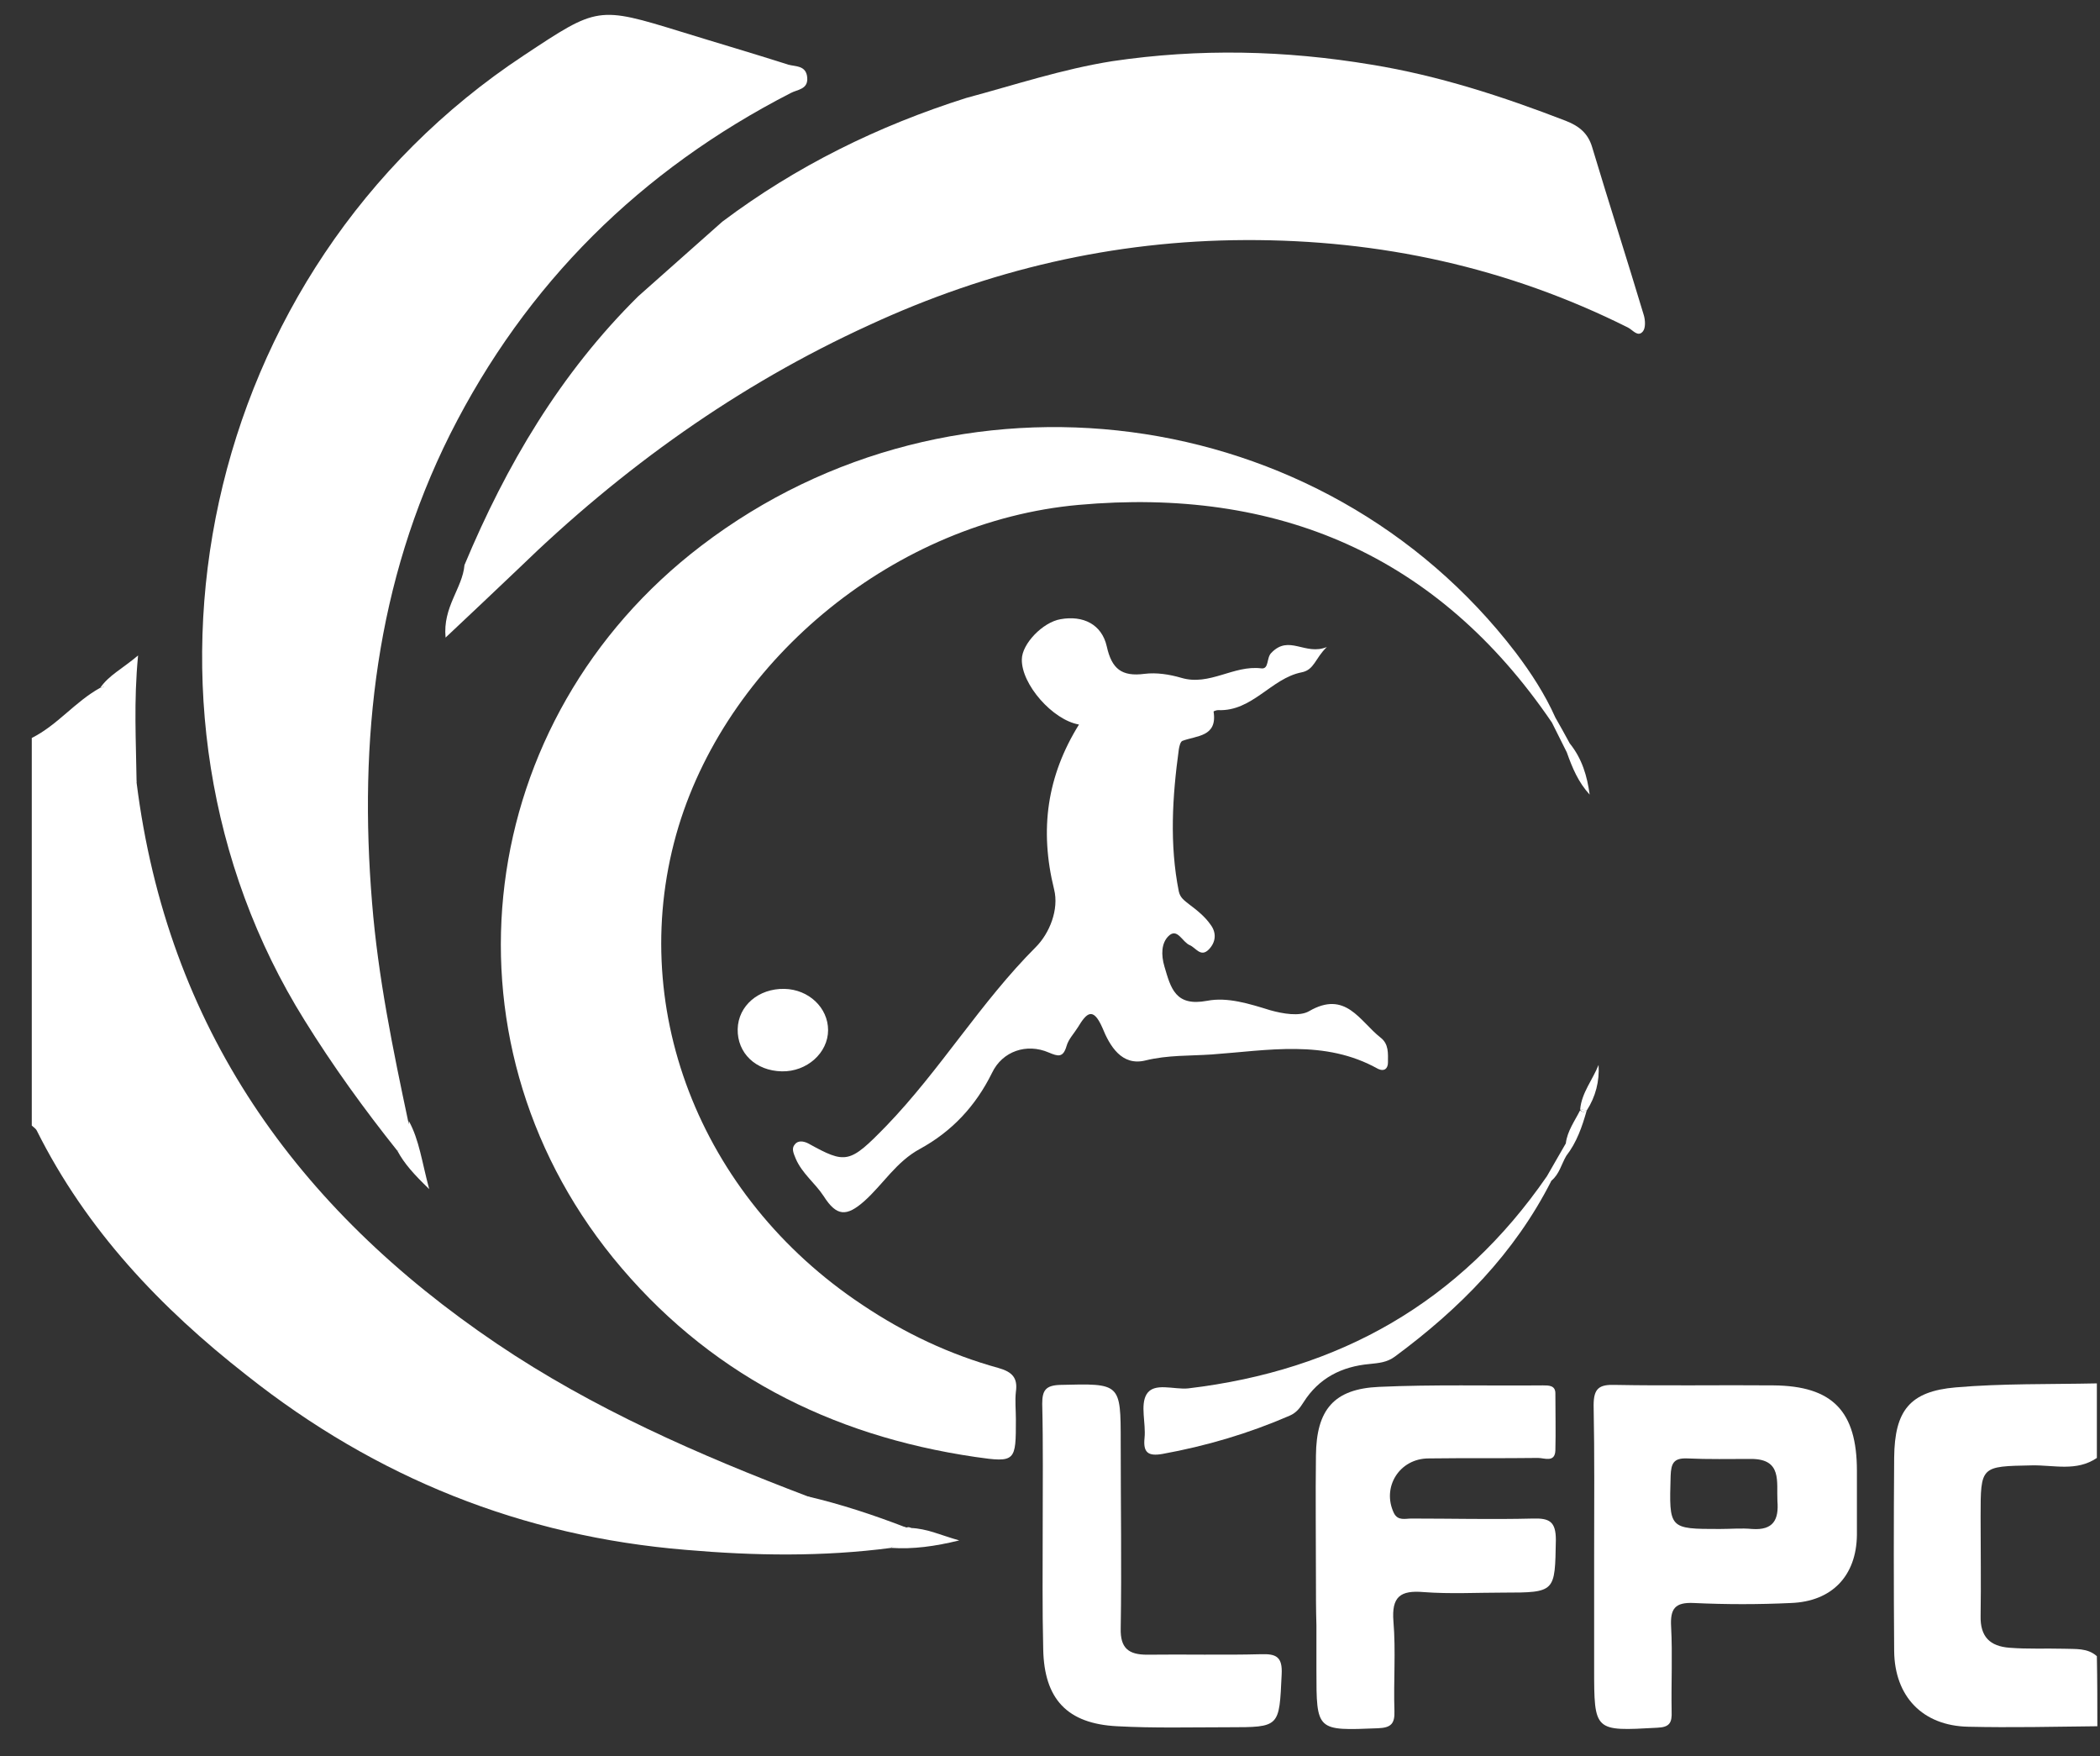
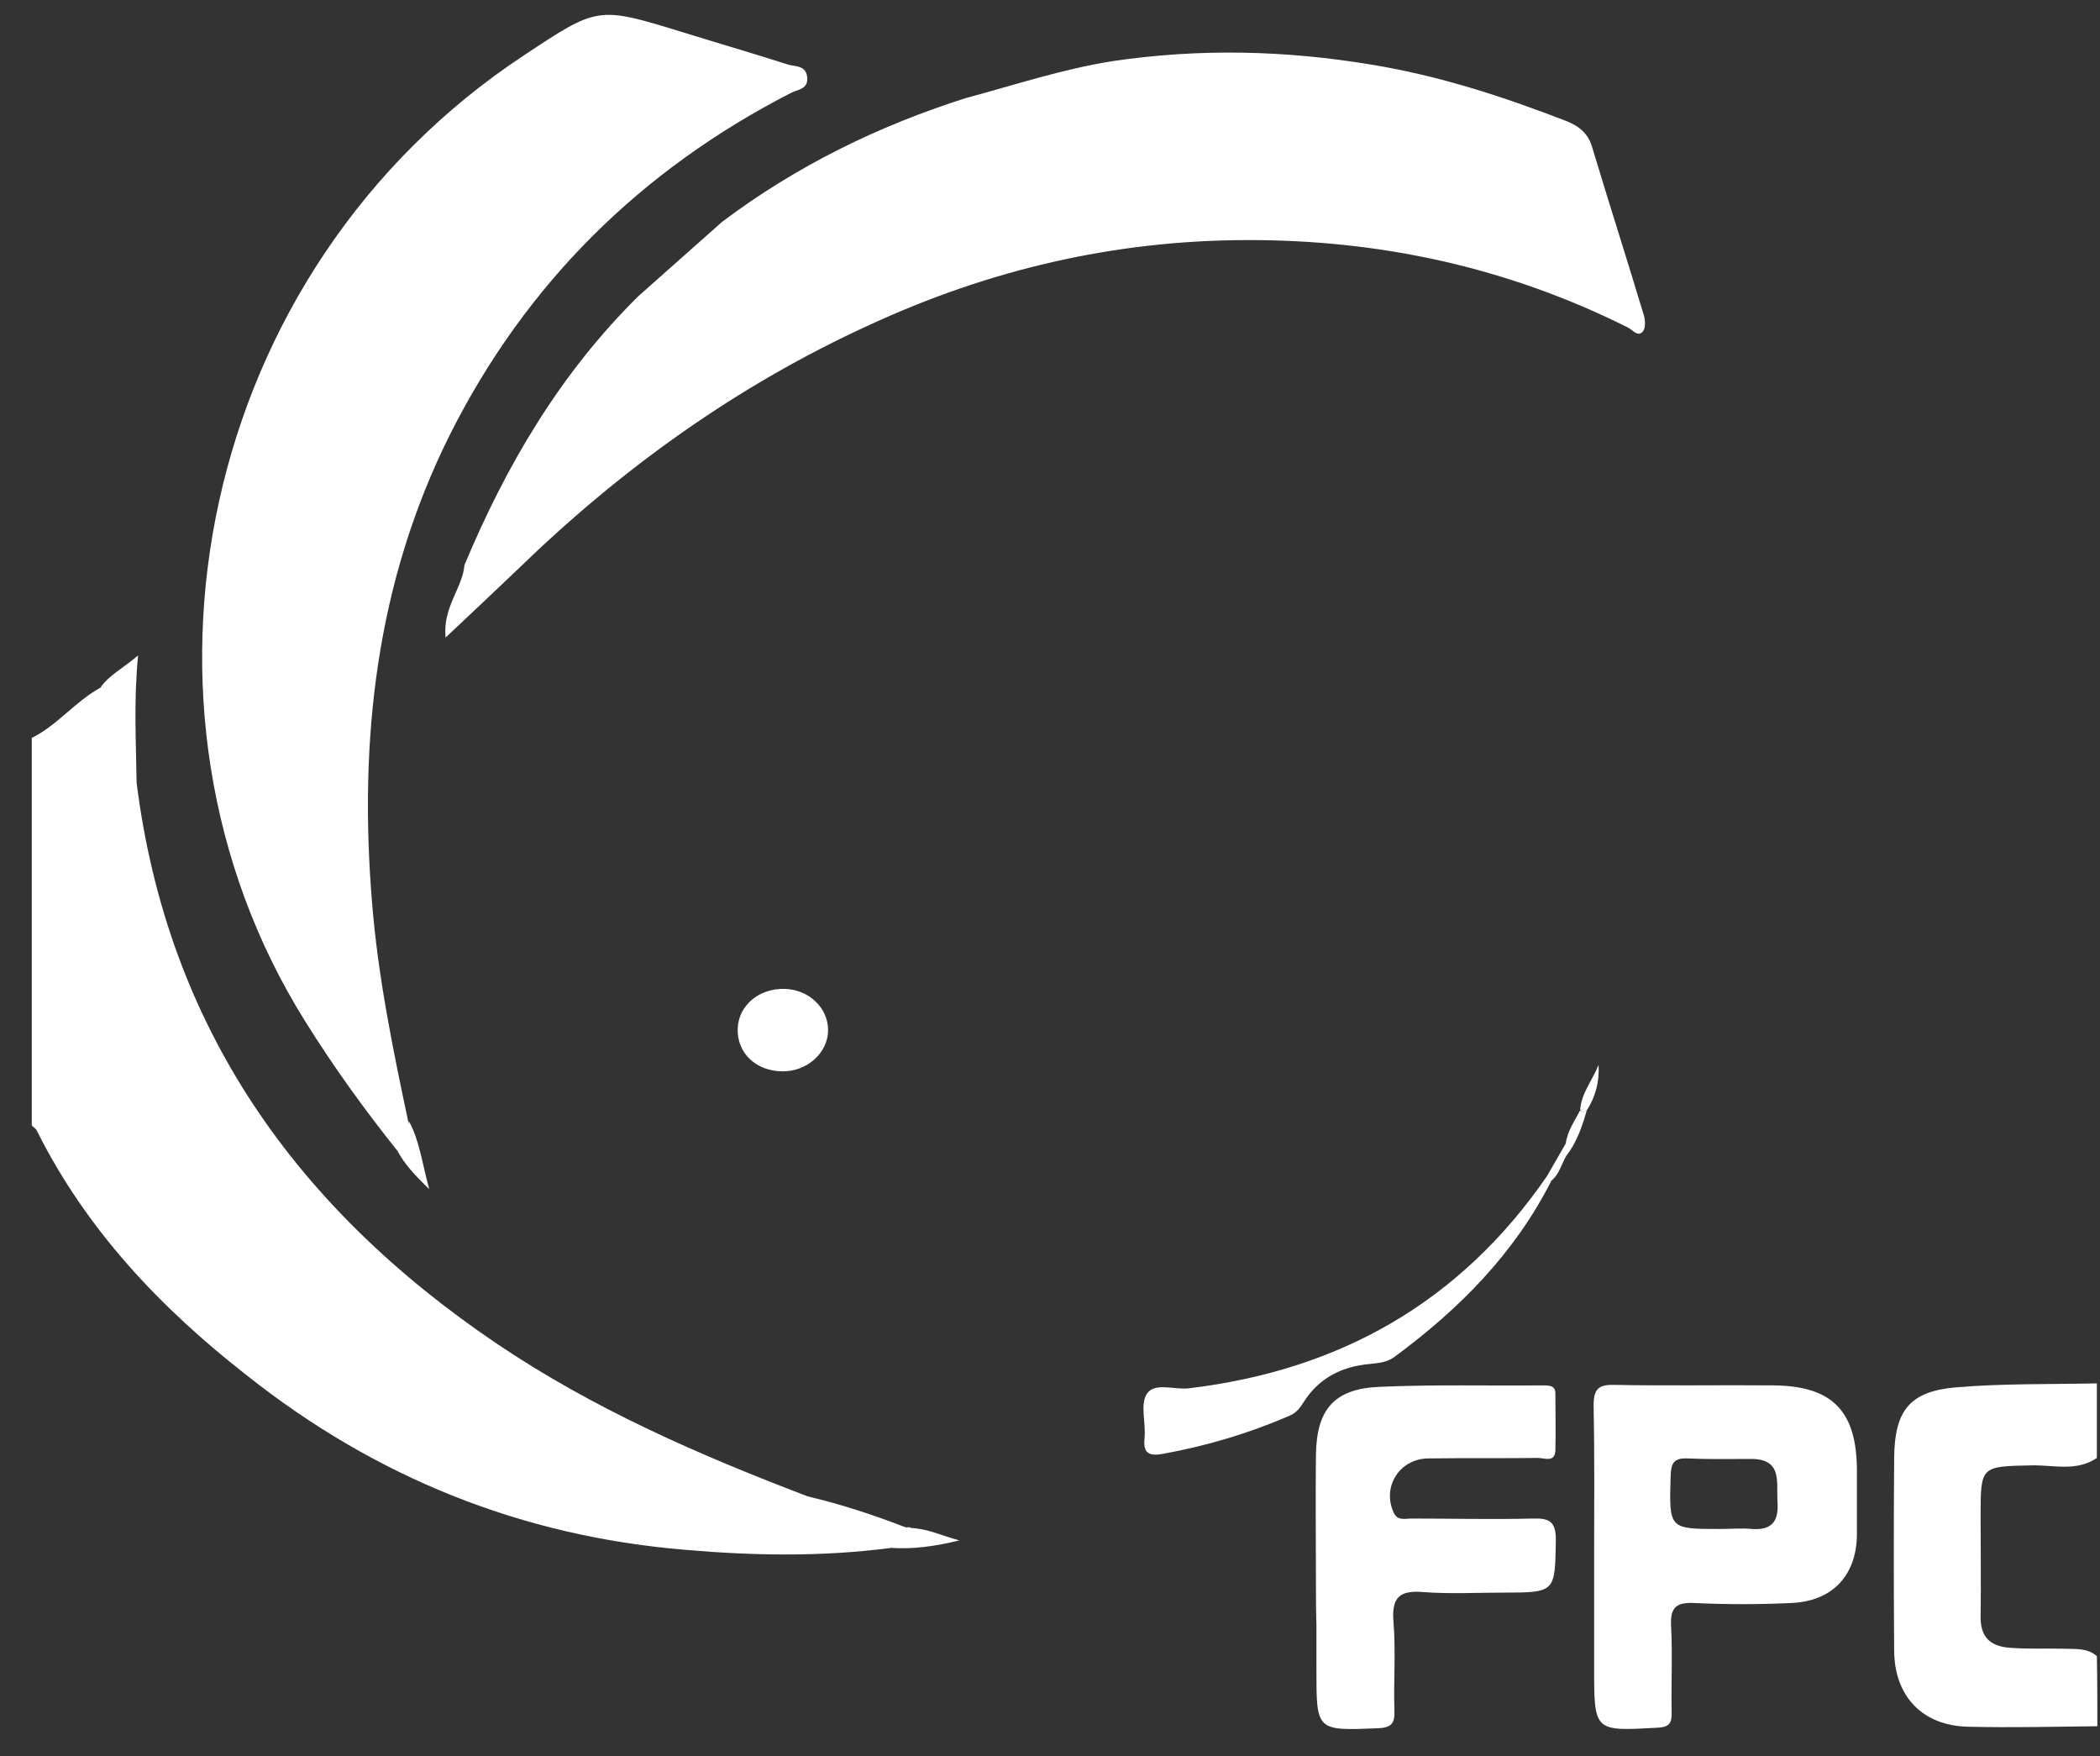
<svg xmlns="http://www.w3.org/2000/svg" width="61" height="51" viewBox="0 0 61 51" fill="none">
  <rect x="0" y="0" width="61" height="51" fill="#333333" stroke="none" />
  <g clip-path="url(#clip0_402_840)">
    <path d="M25.887 44.952C23.91 45.212 21.919 45.183 19.927 45.01C15.165 44.62 10.923 42.917 7.171 39.944C4.66 37.982 2.51 35.717 1.067 32.831C1.039 32.773 0.966 32.73 0.923 32.686C0.923 28.934 0.923 25.183 0.923 21.431C1.673 21.056 2.179 20.377 2.914 19.973C3.16 19.945 3.304 19.555 3.607 19.714C3.953 19.887 3.867 20.233 3.881 20.536C3.925 21.272 3.78 22.008 3.968 22.73C4.862 29.829 8.6 35.082 14.43 39.021C17.229 40.911 20.303 42.253 23.448 43.451C24.386 43.826 25.324 44.201 26.334 44.36C26.378 44.346 26.421 44.346 26.464 44.375C26.782 45.082 26.031 44.721 25.887 44.952Z" fill="white" />
    <path d="M60.923 50.132C59.668 50.146 58.427 50.175 57.171 50.146C55.844 50.118 55.036 49.266 55.021 47.953C55.007 46.077 55.007 44.201 55.021 42.325C55.036 40.969 55.469 40.406 56.81 40.291C58.167 40.175 59.538 40.204 60.909 40.175C60.909 40.897 60.909 41.618 60.909 42.34C60.317 42.744 59.653 42.542 59.018 42.556C57.532 42.585 57.532 42.571 57.532 44.042C57.532 45.009 57.547 45.962 57.532 46.928C57.518 47.535 57.806 47.809 58.369 47.852C58.903 47.895 59.422 47.867 59.956 47.881C60.288 47.895 60.635 47.852 60.909 48.097C60.923 48.79 60.923 49.454 60.923 50.132Z" fill="white" />
-     <path d="M46.176 23.076C45.844 22.715 45.671 22.297 45.512 21.849C45.367 21.561 45.223 21.272 45.079 20.983C41.76 16.106 37.099 14.144 31.327 14.663C26.046 15.139 21.212 19.079 19.711 23.999C18.152 29.151 20.288 34.735 25.05 37.895C26.277 38.718 27.59 39.338 29.004 39.728C29.408 39.843 29.567 40.017 29.509 40.421C29.48 40.68 29.509 40.955 29.509 41.214C29.509 42.441 29.509 42.484 28.326 42.311C24.098 41.691 20.519 39.858 17.806 36.525C12.597 30.103 13.766 20.882 20.375 15.846C27.734 10.233 38.427 11.633 44.026 18.949C44.473 19.54 44.877 20.161 45.18 20.839C45.324 21.084 45.454 21.33 45.598 21.59C45.959 22.037 46.103 22.542 46.176 23.076Z" fill="white" />
    <path d="M11.544 33.422C10.577 32.21 9.668 30.954 8.845 29.627C3.189 20.565 5.757 7.852 15.223 1.604C17.359 0.19 17.359 0.175 19.798 0.926C20.822 1.243 21.861 1.546 22.9 1.878C23.102 1.936 23.419 1.892 23.448 2.253C23.477 2.599 23.16 2.599 22.972 2.7C18.614 4.937 15.281 8.227 13.073 12.614C10.923 16.914 10.418 21.488 10.808 26.221C10.981 28.372 11.414 30.478 11.861 32.585C11.948 32.917 12.207 33.35 11.544 33.422Z" fill="white" />
    <path d="M18.542 8.602C19.35 7.881 20.173 7.159 20.981 6.438C23.131 4.822 25.512 3.653 28.066 2.845C29.466 2.47 30.851 2.008 32.308 1.777C34.834 1.402 37.33 1.459 39.841 1.878C41.789 2.195 43.65 2.801 45.483 3.509C45.887 3.667 46.132 3.884 46.248 4.273C46.738 5.904 47.258 7.52 47.748 9.151C47.792 9.295 47.806 9.526 47.72 9.627C47.575 9.8 47.431 9.584 47.287 9.511C43.795 7.765 40.086 6.957 36.176 6.972C32.337 6.986 28.715 7.838 25.252 9.439C21.428 11.185 18.066 13.595 15.05 16.524C14.386 17.159 13.708 17.794 12.943 18.516C12.857 17.621 13.434 17.087 13.492 16.409C14.704 13.508 16.277 10.839 18.542 8.602Z" fill="white" />
-     <path d="M31.342 21.041C30.577 20.911 29.668 19.872 29.682 19.151C29.682 18.703 30.288 18.069 30.808 17.982C31.457 17.866 32.005 18.126 32.15 18.776C32.294 19.425 32.583 19.656 33.246 19.569C33.593 19.526 33.968 19.584 34.314 19.685C35.137 19.93 35.829 19.309 36.637 19.41C36.868 19.439 36.782 19.108 36.926 18.963C37.446 18.415 37.907 19.05 38.542 18.79C38.196 19.122 38.181 19.454 37.806 19.526C36.926 19.699 36.378 20.666 35.382 20.623C35.339 20.623 35.252 20.651 35.252 20.666C35.367 21.402 34.761 21.358 34.343 21.517C34.285 21.546 34.256 21.676 34.242 21.763C34.054 23.133 33.968 24.519 34.242 25.89C34.285 26.077 34.401 26.149 34.545 26.265C34.776 26.438 35.007 26.625 35.166 26.856C35.339 27.087 35.324 27.361 35.108 27.578C34.877 27.809 34.733 27.52 34.559 27.448C34.343 27.361 34.199 26.928 33.939 27.188C33.737 27.39 33.722 27.722 33.824 28.069C34.011 28.703 34.141 29.237 35.065 29.064C35.656 28.949 36.291 29.151 36.897 29.338C37.258 29.439 37.748 29.526 38.023 29.367C39.09 28.747 39.495 29.656 40.101 30.132C40.346 30.32 40.317 30.594 40.317 30.854C40.317 31.027 40.216 31.128 40.028 31.041C38.484 30.175 36.825 30.507 35.194 30.623C34.559 30.666 33.925 30.637 33.275 30.796C32.583 30.969 32.236 30.377 32.02 29.843C31.746 29.223 31.558 29.425 31.313 29.829C31.197 30.017 31.038 30.175 30.981 30.377C30.88 30.724 30.735 30.68 30.461 30.565C29.826 30.291 29.119 30.522 28.816 31.157C28.34 32.123 27.648 32.859 26.724 33.364C26.031 33.739 25.656 34.389 25.108 34.88C24.588 35.341 24.3 35.327 23.924 34.735C23.679 34.36 23.304 34.086 23.116 33.653C23.044 33.48 22.987 33.35 23.088 33.234C23.174 33.119 23.333 33.133 23.477 33.206C24.574 33.812 24.675 33.797 25.743 32.7C27.316 31.07 28.484 29.108 30.086 27.506C30.49 27.102 30.764 26.409 30.62 25.832C30.187 24.086 30.418 22.527 31.342 21.041Z" fill="white" />
    <path d="M53.939 42.715C53.939 40.983 53.232 40.248 51.515 40.233C49.985 40.219 48.441 40.248 46.912 40.219C46.45 40.204 46.291 40.32 46.291 40.81C46.32 42.268 46.306 43.74 46.306 45.197C46.306 46.279 46.306 47.362 46.306 48.444C46.306 50.291 46.306 50.276 48.138 50.175C48.499 50.161 48.571 50.031 48.557 49.699C48.542 48.877 48.585 48.069 48.542 47.246C48.513 46.727 48.643 46.525 49.206 46.553C50.144 46.597 51.082 46.597 52.02 46.553C53.218 46.51 53.925 45.76 53.939 44.577C53.939 43.956 53.939 43.336 53.939 42.715ZM50.894 44.403C50.591 44.374 50.274 44.403 49.956 44.403C48.47 44.403 48.484 44.403 48.528 42.859C48.542 42.499 48.614 42.34 49.004 42.354C49.624 42.383 50.245 42.369 50.865 42.369C51.775 42.369 51.601 43.032 51.63 43.595C51.673 44.129 51.515 44.447 50.894 44.403Z" fill="white" />
    <path d="M38.225 45.875C38.225 44.678 38.21 43.465 38.225 42.268C38.239 40.94 38.744 40.334 40.057 40.276C41.645 40.204 43.232 40.248 44.819 40.233C44.992 40.233 45.18 40.233 45.18 40.464C45.18 41.012 45.194 41.575 45.18 42.123C45.166 42.484 44.862 42.34 44.675 42.34C43.621 42.354 42.554 42.34 41.5 42.354C40.649 42.354 40.13 43.191 40.49 43.942C40.606 44.173 40.822 44.1 40.995 44.1C42.178 44.1 43.347 44.129 44.531 44.1C45.007 44.086 45.194 44.187 45.194 44.721C45.166 46.236 45.194 46.251 43.665 46.251C42.9 46.251 42.121 46.294 41.356 46.236C40.678 46.178 40.418 46.366 40.476 47.087C40.548 47.953 40.476 48.819 40.505 49.685C40.519 50.06 40.404 50.175 40.028 50.19C38.239 50.262 38.239 50.276 38.239 48.502C38.239 48.069 38.239 47.636 38.239 47.203C38.225 46.741 38.225 46.308 38.225 45.875Z" fill="white" />
-     <path d="M30.288 44.36C30.288 43.162 30.303 41.965 30.274 40.767C30.274 40.377 30.375 40.233 30.793 40.219C32.554 40.175 32.554 40.161 32.554 41.892C32.554 43.696 32.583 45.486 32.554 47.289C32.539 47.867 32.785 48.054 33.319 48.054C34.415 48.04 35.526 48.069 36.623 48.04C37.07 48.025 37.258 48.112 37.229 48.631C37.157 50.161 37.186 50.161 35.685 50.161C34.603 50.161 33.52 50.19 32.453 50.132C30.995 50.06 30.331 49.338 30.303 47.895C30.274 46.712 30.288 45.529 30.288 44.36Z" fill="white" />
    <path d="M46.089 32.253C45.959 32.715 45.8 33.177 45.497 33.566C45.353 33.812 45.295 34.1 45.065 34.288C43.997 36.395 42.395 38.011 40.519 39.396C40.288 39.569 40.043 39.584 39.783 39.612C38.975 39.685 38.311 40.017 37.864 40.724C37.763 40.882 37.662 41.027 37.46 41.113C36.262 41.633 35.036 41.993 33.766 42.224C33.347 42.297 33.203 42.181 33.246 41.763C33.29 41.33 33.117 40.81 33.304 40.493C33.52 40.132 34.098 40.363 34.516 40.32C38.903 39.8 42.409 37.823 44.935 34.158C45.122 33.84 45.295 33.523 45.483 33.206C45.526 32.845 45.743 32.556 45.901 32.239C45.945 32.297 46.017 32.311 46.089 32.253Z" fill="white" />
    <path d="M46.089 32.253C46.031 32.239 45.959 32.224 45.901 32.21C45.945 31.734 46.262 31.359 46.435 30.926C46.464 31.402 46.349 31.849 46.089 32.253Z" fill="white" />
    <path d="M22.712 31.113C21.948 31.099 21.414 30.579 21.428 29.887C21.443 29.209 22.034 28.703 22.785 28.718C23.492 28.732 24.054 29.266 24.054 29.916C24.054 30.579 23.434 31.128 22.712 31.113Z" fill="white" />
    <path d="M3.968 22.73C3.636 22.08 3.838 21.373 3.809 20.695C3.766 19.771 3.751 19.728 2.914 19.973C3.16 19.613 3.549 19.425 4.011 19.035C3.881 20.377 3.953 21.546 3.968 22.73Z" fill="white" />
    <path d="M11.544 33.422C11.991 33.263 11.847 32.874 11.876 32.556C12.178 33.105 12.251 33.725 12.467 34.533C12.02 34.1 11.746 33.797 11.544 33.422Z" fill="white" />
    <path d="M25.887 44.952C26.017 44.706 26.565 44.851 26.45 44.374C26.926 44.389 27.345 44.591 27.864 44.735C27.157 44.908 26.522 44.995 25.887 44.952Z" fill="white" />
    <path d="M26.32 44.36C25.267 44.331 24.329 43.956 23.434 43.451C24.43 43.682 25.382 43.999 26.32 44.36Z" fill="white" />
    <path d="M46.089 32.253C46.017 32.311 45.945 32.297 45.901 32.21C45.959 32.224 46.031 32.239 46.089 32.253Z" fill="white" />
    <path d="M46.089 32.253C46.017 32.311 45.945 32.297 45.901 32.21C45.959 32.224 46.031 32.239 46.089 32.253Z" fill="white" />
-     <path d="M23.145 30.392C22.77 30.825 22.438 30.623 22.15 30.305C21.89 30.031 22.02 29.757 22.251 29.555C22.582 29.281 22.987 29.252 23.275 29.598C23.506 29.843 23.607 30.19 23.145 30.392C23.03 30.291 23.131 30.103 22.987 30.002C23.044 30.132 23.059 30.276 23.145 30.392Z" fill="white" />
-     <path d="M23.145 30.392C23.102 30.32 23.059 30.219 22.987 30.161C22.886 30.06 22.539 30.291 22.626 29.93C22.669 29.742 22.943 29.742 23.044 29.771C23.29 29.843 23.203 30.06 23.116 30.247C23.116 30.276 23.131 30.334 23.145 30.392C23.145 30.377 23.145 30.392 23.145 30.392Z" fill="white" />
+     <path d="M23.145 30.392C22.77 30.825 22.438 30.623 22.15 30.305C21.89 30.031 22.02 29.757 22.251 29.555C22.582 29.281 22.987 29.252 23.275 29.598C23.506 29.843 23.607 30.19 23.145 30.392C23.044 30.132 23.059 30.276 23.145 30.392Z" fill="white" />
  </g>
  <defs>
    <clipPath id="clip0_402_840">
      <rect width="60" height="49.769" fill="white" transform="translate(0.923 0.435)" />
    </clipPath>
  </defs>
</svg>